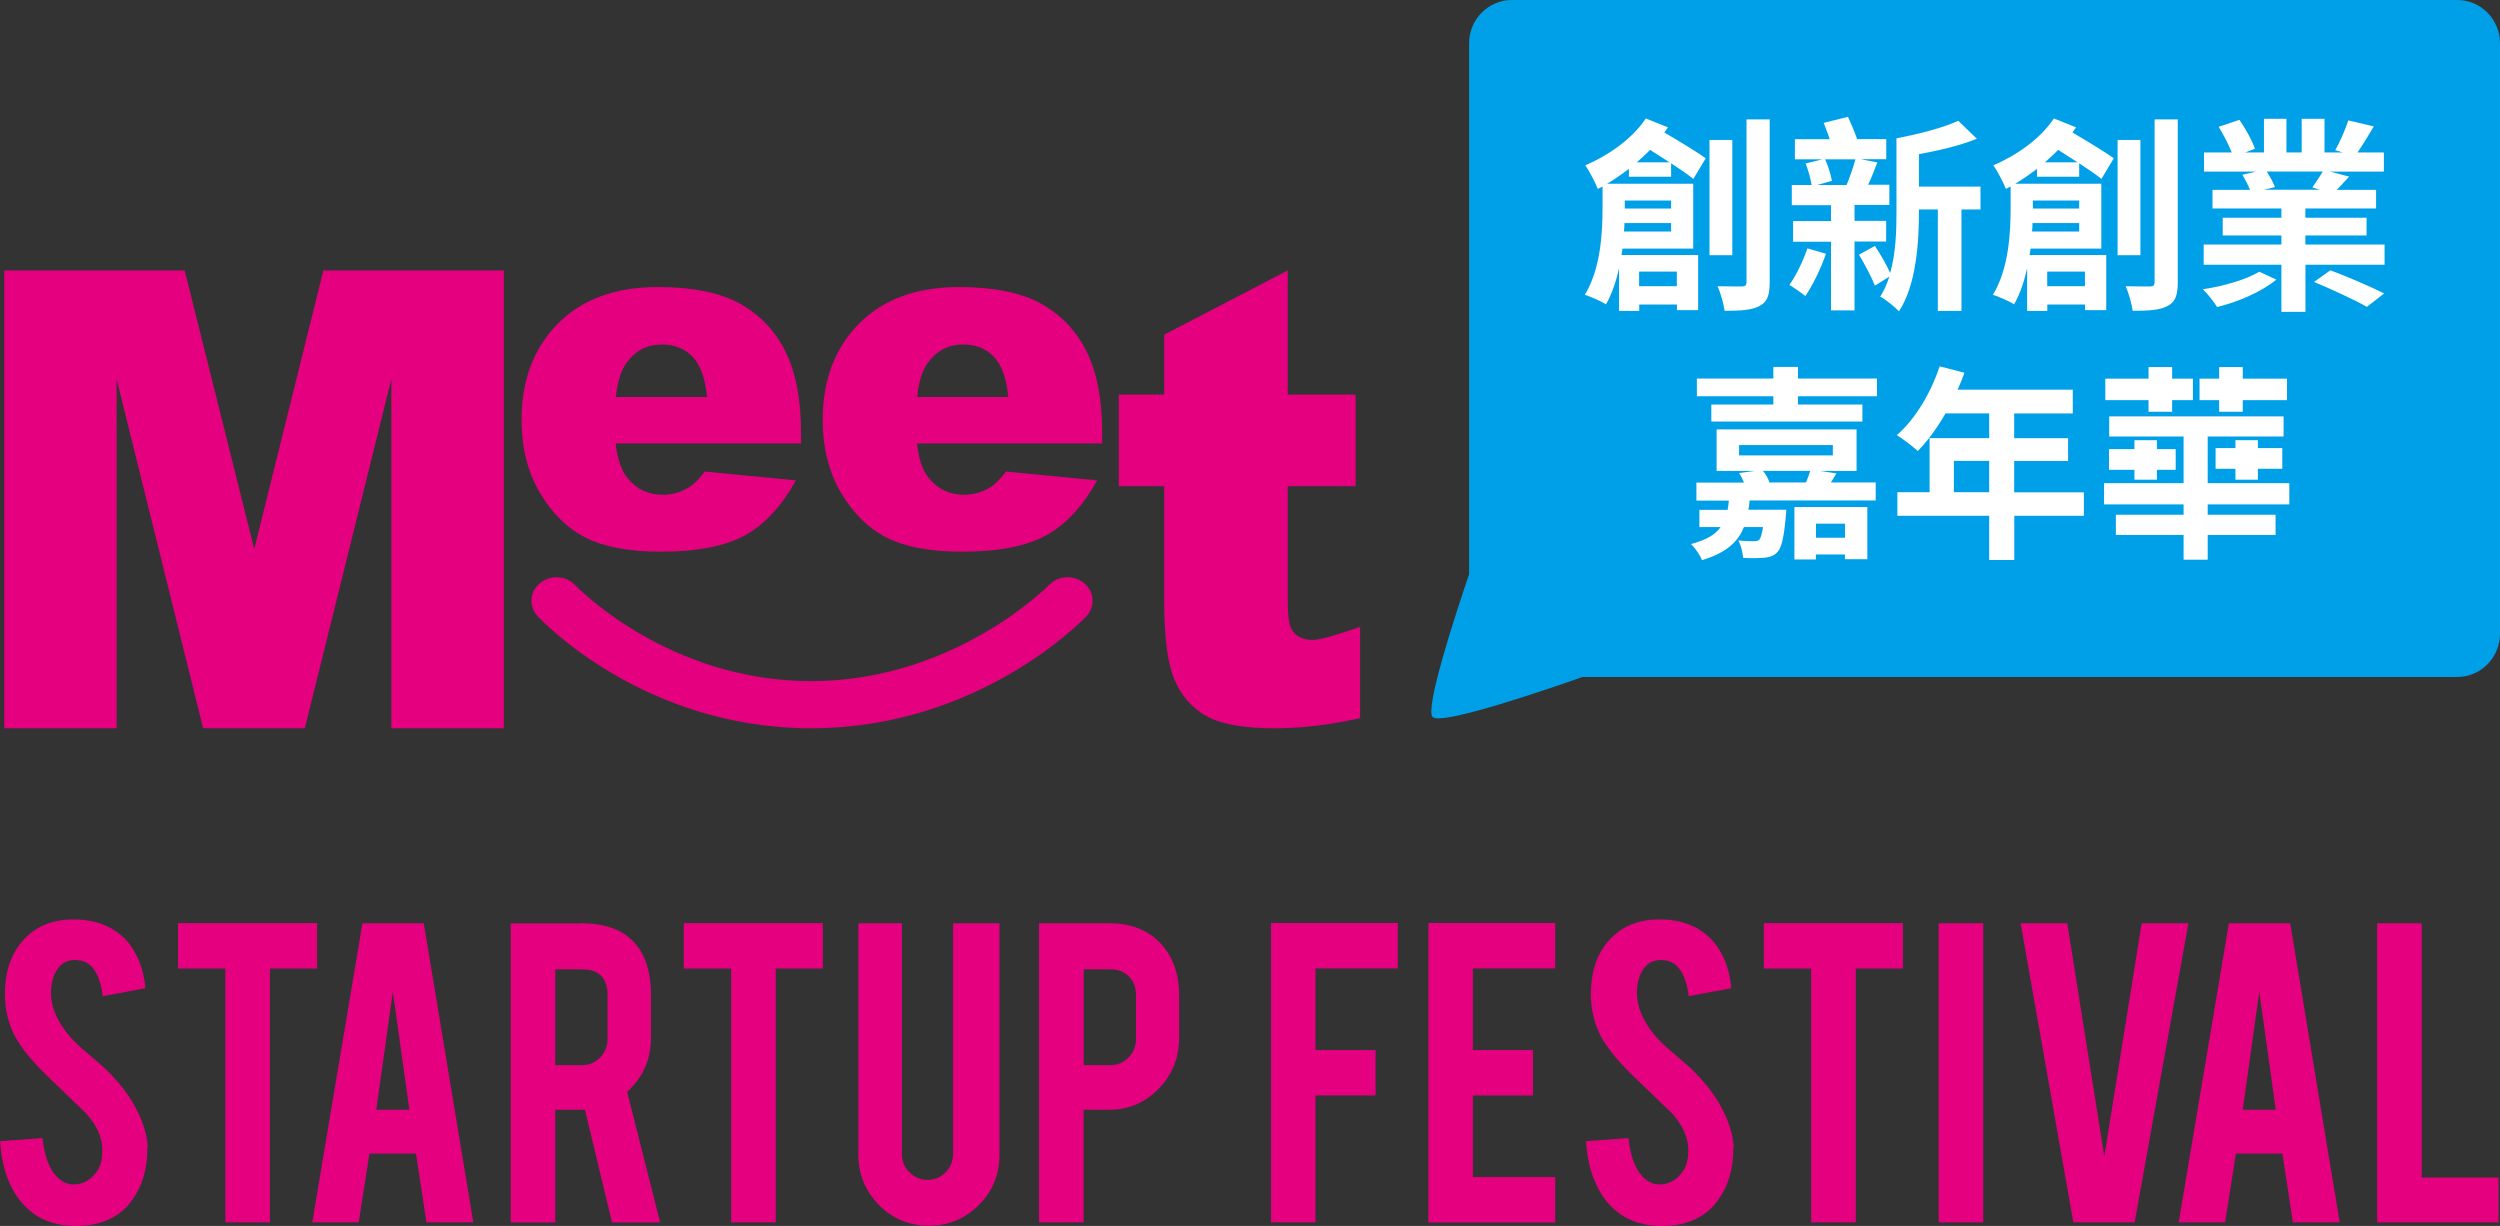
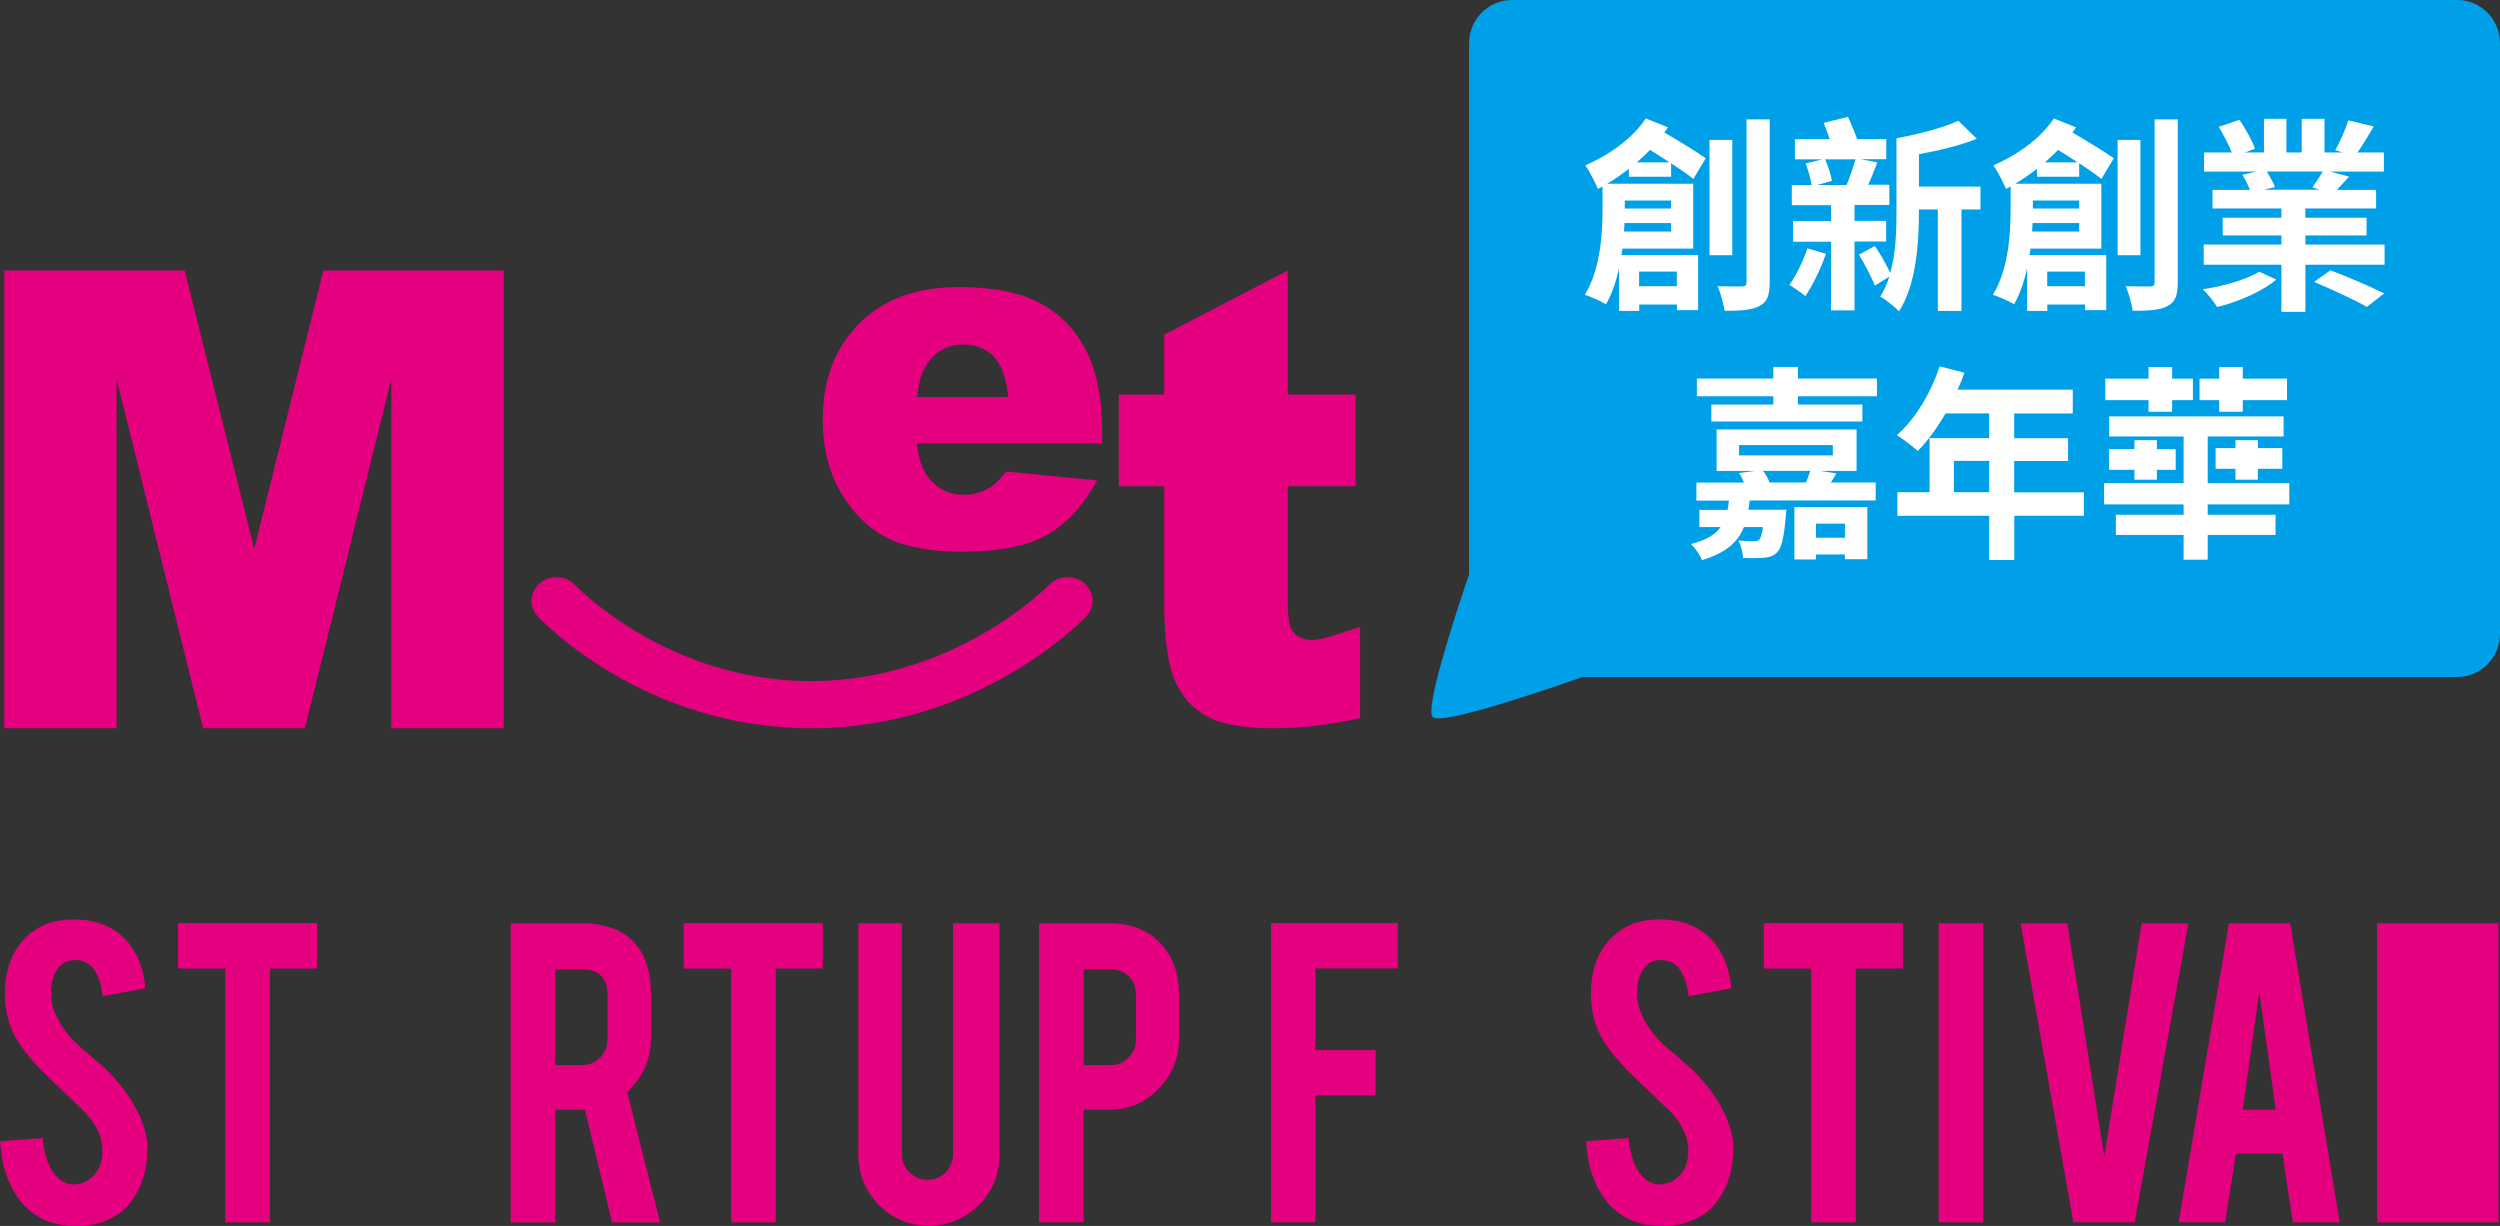
<svg xmlns="http://www.w3.org/2000/svg" width="104" height="51" viewBox="0 0 104 51" fill="none">
  <rect x="0" y="0" width="104" height="51" fill="#333333" stroke="none" />
  <g clip-path="url(#clip0_180_43)">
    <path d="M53.571 11.25V16.414H56.394V20.225H53.571V25.036C53.571 25.616 53.623 25.997 53.733 26.186C53.9 26.476 54.196 26.621 54.615 26.621C54.992 26.621 55.903 26.302 56.58 26.08V29.876C55.312 30.157 54.129 30.297 53.027 30.297C51.749 30.297 50.81 30.132 50.204 29.799C49.599 29.466 49.151 28.963 48.864 28.287C48.573 27.611 48.43 26.514 48.43 24.998V20.225H46.542V16.414H48.43V13.921L53.571 11.25Z" fill="#E4007F" />
    <path d="M13.452 11.25L10.577 22.838L7.682 11.25H0.176V30.297H4.85V15.771L8.45 30.297H12.68L16.28 15.771V30.297H20.958V11.25H13.452Z" fill="#E4007F" />
-     <path d="M33.328 18.448H25.612C25.684 19.095 25.851 19.578 26.113 19.897C26.485 20.351 26.971 20.583 27.567 20.583C27.944 20.583 28.307 20.486 28.645 20.283C28.855 20.157 29.079 19.935 29.318 19.616L33.109 19.984C32.527 21.041 31.831 21.8 31.011 22.259C30.19 22.718 29.017 22.95 27.486 22.95C26.156 22.95 25.112 22.751 24.349 22.36C23.586 21.969 22.956 21.341 22.451 20.486C21.95 19.631 21.697 18.621 21.697 17.467C21.697 15.82 22.198 14.486 23.204 13.467C24.21 12.448 25.598 11.941 27.367 11.941C28.803 11.941 29.938 12.168 30.772 12.627C31.602 13.086 32.236 13.747 32.67 14.612C33.104 15.477 33.323 16.607 33.323 17.998V18.452L33.328 18.448ZM29.413 16.515C29.337 15.733 29.136 15.177 28.812 14.839C28.488 14.501 28.059 14.332 27.529 14.332C26.919 14.332 26.428 14.588 26.065 15.095C25.832 15.414 25.684 15.887 25.622 16.515H29.413Z" fill="#E4007F" />
    <path d="M45.86 18.448H38.145C38.216 19.095 38.383 19.578 38.645 19.897C39.017 20.351 39.504 20.583 40.1 20.583C40.476 20.583 40.839 20.486 41.177 20.283C41.387 20.157 41.606 19.935 41.85 19.616L45.641 19.984C45.059 21.041 44.358 21.8 43.543 22.259C42.722 22.718 41.549 22.95 40.014 22.95C38.683 22.95 37.639 22.751 36.876 22.36C36.113 21.969 35.483 21.341 34.978 20.486C34.477 19.631 34.225 18.621 34.225 17.467C34.225 15.82 34.725 14.486 35.731 13.467C36.738 12.448 38.125 11.941 39.895 11.941C41.33 11.941 42.465 12.168 43.299 12.627C44.134 13.086 44.763 13.747 45.197 14.612C45.631 15.477 45.851 16.607 45.851 17.998V18.452L45.86 18.448ZM41.945 16.515C41.869 15.733 41.669 15.177 41.344 14.839C41.02 14.501 40.596 14.332 40.062 14.332C39.451 14.332 38.96 14.588 38.597 15.095C38.364 15.414 38.216 15.887 38.154 16.515H41.945Z" fill="#E4007F" />
    <path d="M33.738 30.297C26.79 30.297 22.546 25.828 22.37 25.64C21.988 25.234 22.031 24.616 22.465 24.259C22.894 23.901 23.552 23.94 23.934 24.346C23.996 24.413 27.782 28.335 33.743 28.335C39.704 28.335 43.6 24.375 43.638 24.336C44.024 23.935 44.678 23.901 45.107 24.263C45.531 24.626 45.569 25.244 45.188 25.645C45.007 25.833 40.686 30.297 33.743 30.297H33.738Z" fill="#E4007F" />
    <path d="M102.221 0H62.894C61.912 0 61.115 0.807 61.115 1.802V23.887C60.562 25.51 59.26 29.485 59.599 29.828C59.966 30.2 64.587 28.601 65.832 28.162H102.221C103.204 28.162 104 27.355 104 26.36V1.802C104 0.807 103.204 0 102.221 0Z" fill="#00A0E9" />
    <path d="M67.763 7.357V7.023C67.467 7.246 67.167 7.463 66.857 7.642H70.438V10.342H67.496C67.477 10.429 67.472 10.521 67.453 10.608H70.643V12.902H69.761V12.67H68.192V12.936H67.353V11.158C67.233 11.699 67.057 12.226 66.809 12.661C66.613 12.53 66.175 12.342 65.927 12.264C66.599 11.173 66.666 9.637 66.666 8.627V7.758L66.47 7.859C66.375 7.618 66.113 7.101 65.946 6.879C66.928 6.458 67.925 5.753 68.464 4.927L69.389 5.299C69.336 5.376 69.289 5.444 69.236 5.512C69.866 5.883 70.567 6.304 70.958 6.584L70.443 7.444C70.214 7.255 69.885 7.033 69.518 6.792V7.352H67.767L67.763 7.357ZM69.518 9.632V9.279H67.577C67.577 9.39 67.567 9.511 67.558 9.632H69.518ZM67.591 8.342V8.675H69.518V8.342H67.591ZM69.451 6.753C69.179 6.579 68.898 6.4 68.645 6.236C68.469 6.41 68.282 6.589 68.092 6.753H69.451ZM68.187 11.298V11.907H69.756V11.298H68.187ZM72.064 10.617H71.115V5.821H72.064V10.617ZM73.619 4.961V11.733C73.619 12.284 73.519 12.559 73.204 12.723C72.908 12.897 72.422 12.931 71.745 12.931C71.702 12.646 71.582 12.192 71.449 11.907C71.883 11.917 72.322 11.917 72.46 11.917C72.598 11.917 72.655 11.873 72.655 11.728V4.966H73.623L73.619 4.961Z" fill="white" />
    <path d="M75.96 10.555C75.75 11.173 75.402 11.878 75.102 12.318C74.949 12.187 74.625 11.965 74.439 11.854C74.725 11.448 75.006 10.864 75.188 10.332L75.96 10.555ZM77.148 10.057V12.912H76.17V10.057H74.592V9.197H76.17V8.535H74.539V7.695H75.364C75.321 7.439 75.221 7.067 75.116 6.801L75.812 6.627H74.668V5.792H76.118C76.041 5.56 75.946 5.318 75.865 5.111L76.876 4.859C77.004 5.144 77.157 5.497 77.257 5.787H78.469V6.623H77.41L78.097 6.758C77.968 7.086 77.844 7.42 77.715 7.685H78.597V8.526H77.148V9.188H78.464V10.047H77.148V10.057ZM75.927 6.627C76.055 6.912 76.165 7.279 76.208 7.521L75.598 7.695H76.819C76.947 7.386 77.1 6.946 77.186 6.627H75.932H75.927ZM82.384 8.714H81.597V12.936H80.614V8.714H79.828V8.816C79.828 10.081 79.718 11.849 78.998 12.95C78.826 12.772 78.43 12.443 78.216 12.342C78.378 12.091 78.502 11.81 78.597 11.506L77.996 11.883C77.863 11.54 77.572 10.989 77.334 10.593L77.996 10.231C78.225 10.574 78.488 11.028 78.631 11.356C78.869 10.53 78.893 9.603 78.893 8.811V5.753C79.818 5.579 80.843 5.314 81.463 5.024L82.236 5.772C81.54 6.057 80.657 6.26 79.828 6.415V7.763H82.388V8.709L82.384 8.714Z" fill="white" />
    <path d="M84.739 7.357V7.023C84.444 7.246 84.143 7.463 83.833 7.642H87.415V10.342H84.472C84.453 10.429 84.448 10.521 84.429 10.608H87.62V12.902H86.737V12.67H85.168V12.936H84.329V11.158C84.21 11.699 84.034 12.226 83.785 12.661C83.59 12.53 83.151 12.342 82.903 12.264C83.576 11.173 83.642 9.637 83.642 8.627V7.758L83.447 7.859C83.352 7.618 83.089 7.101 82.922 6.879C83.905 6.458 84.901 5.753 85.44 4.927L86.365 5.299C86.313 5.376 86.265 5.444 86.213 5.512C86.842 5.883 87.543 6.304 87.934 6.584L87.419 7.444C87.19 7.255 86.861 7.033 86.494 6.792V7.352H84.744L84.739 7.357ZM86.494 9.632V9.279H84.553C84.553 9.39 84.544 9.511 84.534 9.632H86.494ZM84.568 8.342V8.675H86.494V8.342H84.568ZM86.427 6.753C86.156 6.579 85.874 6.4 85.621 6.236C85.445 6.41 85.259 6.589 85.068 6.753H86.427ZM85.164 11.298V11.907H86.733V11.298H85.164ZM89.041 10.617H88.092V5.821H89.041V10.617ZM90.595 4.961V11.733C90.595 12.284 90.495 12.559 90.18 12.723C89.885 12.897 89.398 12.931 88.721 12.931C88.678 12.646 88.559 12.192 88.425 11.907C88.859 11.917 89.298 11.917 89.436 11.917C89.575 11.917 89.632 11.873 89.632 11.728V4.966H90.6L90.595 4.961Z" fill="white" />
    <path d="M94.701 11.627C94.124 12.115 93.108 12.564 92.231 12.772C92.102 12.559 91.84 12.221 91.635 12.033C92.484 11.912 93.466 11.622 93.986 11.303L94.696 11.632L94.701 11.627ZM99.198 10.173V11.013H95.907V12.975H94.906V11.013H91.673V10.173H94.906V9.796H92.465V9.057H94.906V8.671H92.04V7.898H93.6C93.523 7.7 93.394 7.458 93.285 7.27L93.852 7.139H91.687V6.342H92.841C92.713 6.014 92.493 5.603 92.298 5.275L93.161 4.985C93.413 5.347 93.695 5.859 93.805 6.188L93.399 6.342H94.181V4.942H95.116V6.342H95.75V4.942H96.699V6.342H97.453L97.147 6.246C97.343 5.903 97.572 5.376 97.691 5.009L98.75 5.26C98.511 5.656 98.282 6.043 98.073 6.342H99.169V7.139H96.928L97.724 7.347C97.538 7.555 97.357 7.743 97.209 7.898H98.845V8.671H95.903V9.057H98.449V9.796H95.903V10.173H99.193H99.198ZM94.3 7.139C94.434 7.352 94.572 7.603 94.639 7.782L94.181 7.893H96.499L96.194 7.796C96.327 7.598 96.508 7.342 96.628 7.135H94.3V7.139ZM96.947 11.245C97.634 11.501 98.635 11.931 99.179 12.207L98.463 12.767C97.972 12.482 96.98 12.028 96.265 11.728L96.942 11.245H96.947Z" fill="white" />
    <path d="M76.394 19.694C76.308 19.829 76.241 19.959 76.165 20.07H78.029V20.819H72.784C72.774 20.954 72.76 21.085 72.731 21.206H74.31C74.31 21.206 74.3 21.404 74.286 21.515C74.21 22.365 74.114 22.785 73.938 22.969C73.795 23.123 73.614 23.181 73.404 23.201C73.208 23.22 72.879 23.225 72.512 23.21C72.503 22.979 72.417 22.679 72.317 22.481C72.579 22.515 72.841 22.515 72.951 22.515C73.061 22.515 73.127 22.505 73.189 22.447C73.242 22.38 73.299 22.225 73.342 21.925H72.546C72.298 22.553 71.806 22.998 70.805 23.302C70.719 23.094 70.519 22.795 70.347 22.631C70.981 22.466 71.368 22.235 71.578 21.925H70.695V21.21H71.868C71.892 21.09 71.911 20.959 71.921 20.824H70.571V20.075H72.55C72.498 19.94 72.421 19.79 72.345 19.679L72.98 19.592H71.411V17.863H77.233V19.592H75.722L76.394 19.694ZM78.082 15.747V16.486H74.796V16.829H77.476V17.535H71.191V16.829H73.771V16.486H70.59V15.747H73.771V15.264H74.796V15.747H78.082ZM72.345 18.945H76.246V18.515H72.345V18.945ZM73.337 19.587C73.466 19.732 73.566 19.93 73.609 20.07H75.13C75.197 19.906 75.264 19.728 75.307 19.587H73.337ZM74.653 21.09H77.681V23.264H76.747V23.065H75.54V23.273H74.648V21.09H74.653ZM75.545 21.785V22.37H76.751V21.785H75.545Z" fill="white" />
    <path d="M86.695 21.457H83.795V23.297H82.751V21.457H78.931V20.476H80.271V18.225H82.751V17.196H80.934C80.586 17.805 80.18 18.356 79.78 18.762C79.584 18.588 79.15 18.245 78.907 18.1C79.67 17.448 80.323 16.346 80.691 15.24L81.716 15.506C81.64 15.747 81.544 15.979 81.435 16.211H86.227V17.201H83.79V18.23H86.032V19.177H83.79V20.481H86.69V21.462L86.695 21.457ZM82.751 20.476V19.172H81.282V20.476H82.751Z" fill="white" />
    <path d="M91.84 20.983V21.413H94.663V22.254H91.84V23.283H90.838V22.254H88.02V21.413H90.838V20.983H87.529V20.1H90.838V18.158H87.743V17.322H94.997V18.158H91.84V20.1H95.235V20.983H91.84ZM89.379 16.646H87.581V15.752H89.379V15.269H90.361V15.752H91.225V16.646H90.361V17.129H89.379V16.646ZM89.727 18.312V18.684H90.509V19.544H89.727V19.955H88.793V19.544H87.734V18.684H88.793V18.312H89.727ZM92.317 16.646H91.501V15.752H92.317V15.269H93.299V15.752H95.14V16.646H93.299V17.129H92.317V16.646ZM92.994 19.955V19.501H92.169V18.641H92.994V18.312H93.928V18.641H94.944V19.501H93.928V19.955H92.994Z" fill="white" />
    <path d="M6.128 47.749C6.142 48.619 5.918 49.358 5.46 49.976C5.16 50.391 4.735 50.686 4.187 50.86C3.891 50.952 3.548 51 3.157 51C2.432 51 1.831 50.816 1.354 50.454C0.954 50.155 0.639 49.749 0.41 49.237C0.177 48.725 0.043 48.136 0.005 47.474L1.769 47.343C1.846 48.068 2.036 48.594 2.337 48.923C2.561 49.169 2.814 49.285 3.1 49.271C3.505 49.256 3.829 49.053 4.073 48.662C4.197 48.469 4.259 48.194 4.259 47.836C4.259 47.319 4.025 46.807 3.562 46.295C3.195 45.943 2.647 45.416 1.917 44.715C1.302 44.112 0.868 43.571 0.615 43.097C0.339 42.561 0.205 41.977 0.205 41.349C0.205 40.214 0.582 39.359 1.331 38.774C1.793 38.422 2.37 38.248 3.057 38.248C3.744 38.248 4.282 38.397 4.754 38.697C5.122 38.929 5.417 39.252 5.641 39.672C5.866 40.088 6.004 40.571 6.047 41.112L4.273 41.441C4.22 40.928 4.077 40.532 3.844 40.247C3.672 40.044 3.429 39.938 3.109 39.938C2.771 39.938 2.513 40.093 2.337 40.397C2.194 40.644 2.122 40.948 2.122 41.31C2.122 41.88 2.365 42.46 2.847 43.049C3.028 43.276 3.305 43.537 3.672 43.841C4.101 44.203 4.387 44.459 4.526 44.604C4.983 45.068 5.336 45.527 5.584 45.976C5.703 46.189 5.799 46.382 5.87 46.561C6.047 47.005 6.137 47.401 6.147 47.754L6.128 47.749Z" fill="#E4007F" />
    <path d="M9.375 40.291H7.406V38.402H13.19V40.291H11.23V50.85H9.375V40.291Z" fill="#E4007F" />
-     <path d="M15.369 47.991L14.921 50.85H12.99L15.078 38.407H17.63L19.69 50.85H17.739L17.305 47.991H15.369ZM16.342 41.257L15.655 46.165H17.029L16.342 41.257Z" fill="#E4007F" />
    <path d="M24.168 38.407C25.203 38.407 25.961 38.697 26.442 39.272C26.867 39.774 27.081 40.474 27.081 41.378V43.184C27.081 44.063 26.752 44.812 26.09 45.421L27.463 50.855H25.46L24.335 46.169H23.1V50.855H21.245V38.412H24.168V38.407ZM25.274 41.407C25.274 40.687 24.921 40.325 24.215 40.325H23.1V44.31H24.215C24.511 44.31 24.759 44.203 24.964 43.991C25.169 43.779 25.274 43.522 25.274 43.228V41.411V41.407Z" fill="#E4007F" />
    <path d="M30.415 40.291H28.445V38.402H34.23V40.291H32.27V50.85H30.415V40.291Z" fill="#E4007F" />
    <path d="M38.641 50.99C37.825 50.99 37.129 50.7 36.562 50.126C35.994 49.551 35.708 48.85 35.708 48.029V38.407H37.52V48.01C37.52 48.309 37.625 48.561 37.835 48.768C38.045 48.976 38.297 49.082 38.588 49.082C38.879 49.082 39.132 48.976 39.337 48.768C39.542 48.561 39.647 48.305 39.647 48.01V38.407H41.578V48.029C41.578 48.865 41.292 49.565 40.715 50.135C40.138 50.705 39.447 50.99 38.636 50.99H38.641Z" fill="#E4007F" />
    <path d="M46.151 38.407C47.052 38.407 47.773 38.697 48.307 39.272C48.803 39.822 49.05 40.523 49.05 41.378V43.184C49.05 44.005 48.769 44.706 48.202 45.29C47.634 45.875 46.952 46.165 46.146 46.165H45.078V50.85H43.223V38.407H46.146H46.151ZM47.257 41.407C47.257 41.083 47.162 40.822 46.967 40.624C46.776 40.426 46.518 40.325 46.199 40.325H45.083V44.31H46.199C46.495 44.31 46.742 44.203 46.947 43.991C47.153 43.779 47.257 43.522 47.257 43.228V41.411V41.407Z" fill="#E4007F" />
    <path d="M54.73 50.85H52.875V38.397H58.149V40.286H54.725V43.682H57.224V45.571H54.725V50.855L54.73 50.85Z" fill="#E4007F" />
-     <path d="M59.422 50.85V38.397H64.697V40.286H61.273V43.682H63.771V45.571H61.273V48.966H64.697V50.855H59.422V50.85Z" fill="#E4007F" />
    <path d="M72.103 47.749C72.117 48.619 71.893 49.358 71.435 49.976C71.134 50.391 70.71 50.686 70.162 50.86C69.866 50.952 69.523 51 69.132 51C68.407 51 67.806 50.816 67.329 50.454C66.928 50.155 66.614 49.749 66.385 49.237C66.151 48.725 66.018 48.136 65.98 47.474L67.744 47.343C67.82 48.068 68.011 48.594 68.311 48.923C68.535 49.169 68.788 49.285 69.074 49.271C69.48 49.256 69.804 49.053 70.047 48.662C70.171 48.469 70.233 48.194 70.233 47.836C70.233 47.319 69.999 46.807 69.537 46.295C69.17 45.943 68.621 45.416 67.892 44.715C67.277 44.112 66.843 43.571 66.59 43.097C66.313 42.561 66.18 41.977 66.18 41.349C66.18 40.214 66.556 39.359 67.305 38.774C67.768 38.422 68.345 38.248 69.031 38.248C69.718 38.248 70.257 38.397 70.729 38.697C71.096 38.929 71.392 39.252 71.616 39.672C71.84 40.088 71.978 40.571 72.021 41.112L70.248 41.441C70.195 40.928 70.052 40.532 69.818 40.247C69.647 40.044 69.403 39.938 69.084 39.938C68.745 39.938 68.488 40.093 68.311 40.397C68.168 40.644 68.097 40.948 68.097 41.31C68.097 41.88 68.34 42.46 68.822 43.049C69.003 43.276 69.279 43.537 69.647 43.841C70.076 44.203 70.362 44.459 70.5 44.604C70.958 45.068 71.311 45.527 71.559 45.976C71.678 46.189 71.773 46.382 71.845 46.561C72.021 47.005 72.112 47.401 72.121 47.754L72.103 47.749Z" fill="#E4007F" />
    <path d="M75.345 40.291H73.376V38.402H79.16V40.291H77.2V50.85H75.345V40.291Z" fill="#E4007F" />
    <path d="M82.503 50.85H80.648V38.407H82.503V50.85Z" fill="#E4007F" />
    <path d="M86.251 50.85L84.058 38.407H85.999L87.539 48.106L89.093 38.407H91.039L88.802 50.85H86.251Z" fill="#E4007F" />
    <path d="M93.013 47.991L92.565 50.85H90.633L92.722 38.407H95.273L97.333 50.85H95.383L94.949 47.991H93.013ZM93.986 41.257L93.299 46.165H94.672L93.986 41.257Z" fill="#E4007F" />
-     <path d="M103.938 50.85H98.888V38.407H100.743V48.986H103.938V50.855V50.85Z" fill="#E4007F" />
+     <path d="M103.938 50.85H98.888V38.407H100.743H103.938V50.855V50.85Z" fill="#E4007F" />
  </g>
  <defs>
    <clipPath id="clip0_180_43">
      <rect width="104" height="51" fill="white" />
    </clipPath>
  </defs>
</svg>